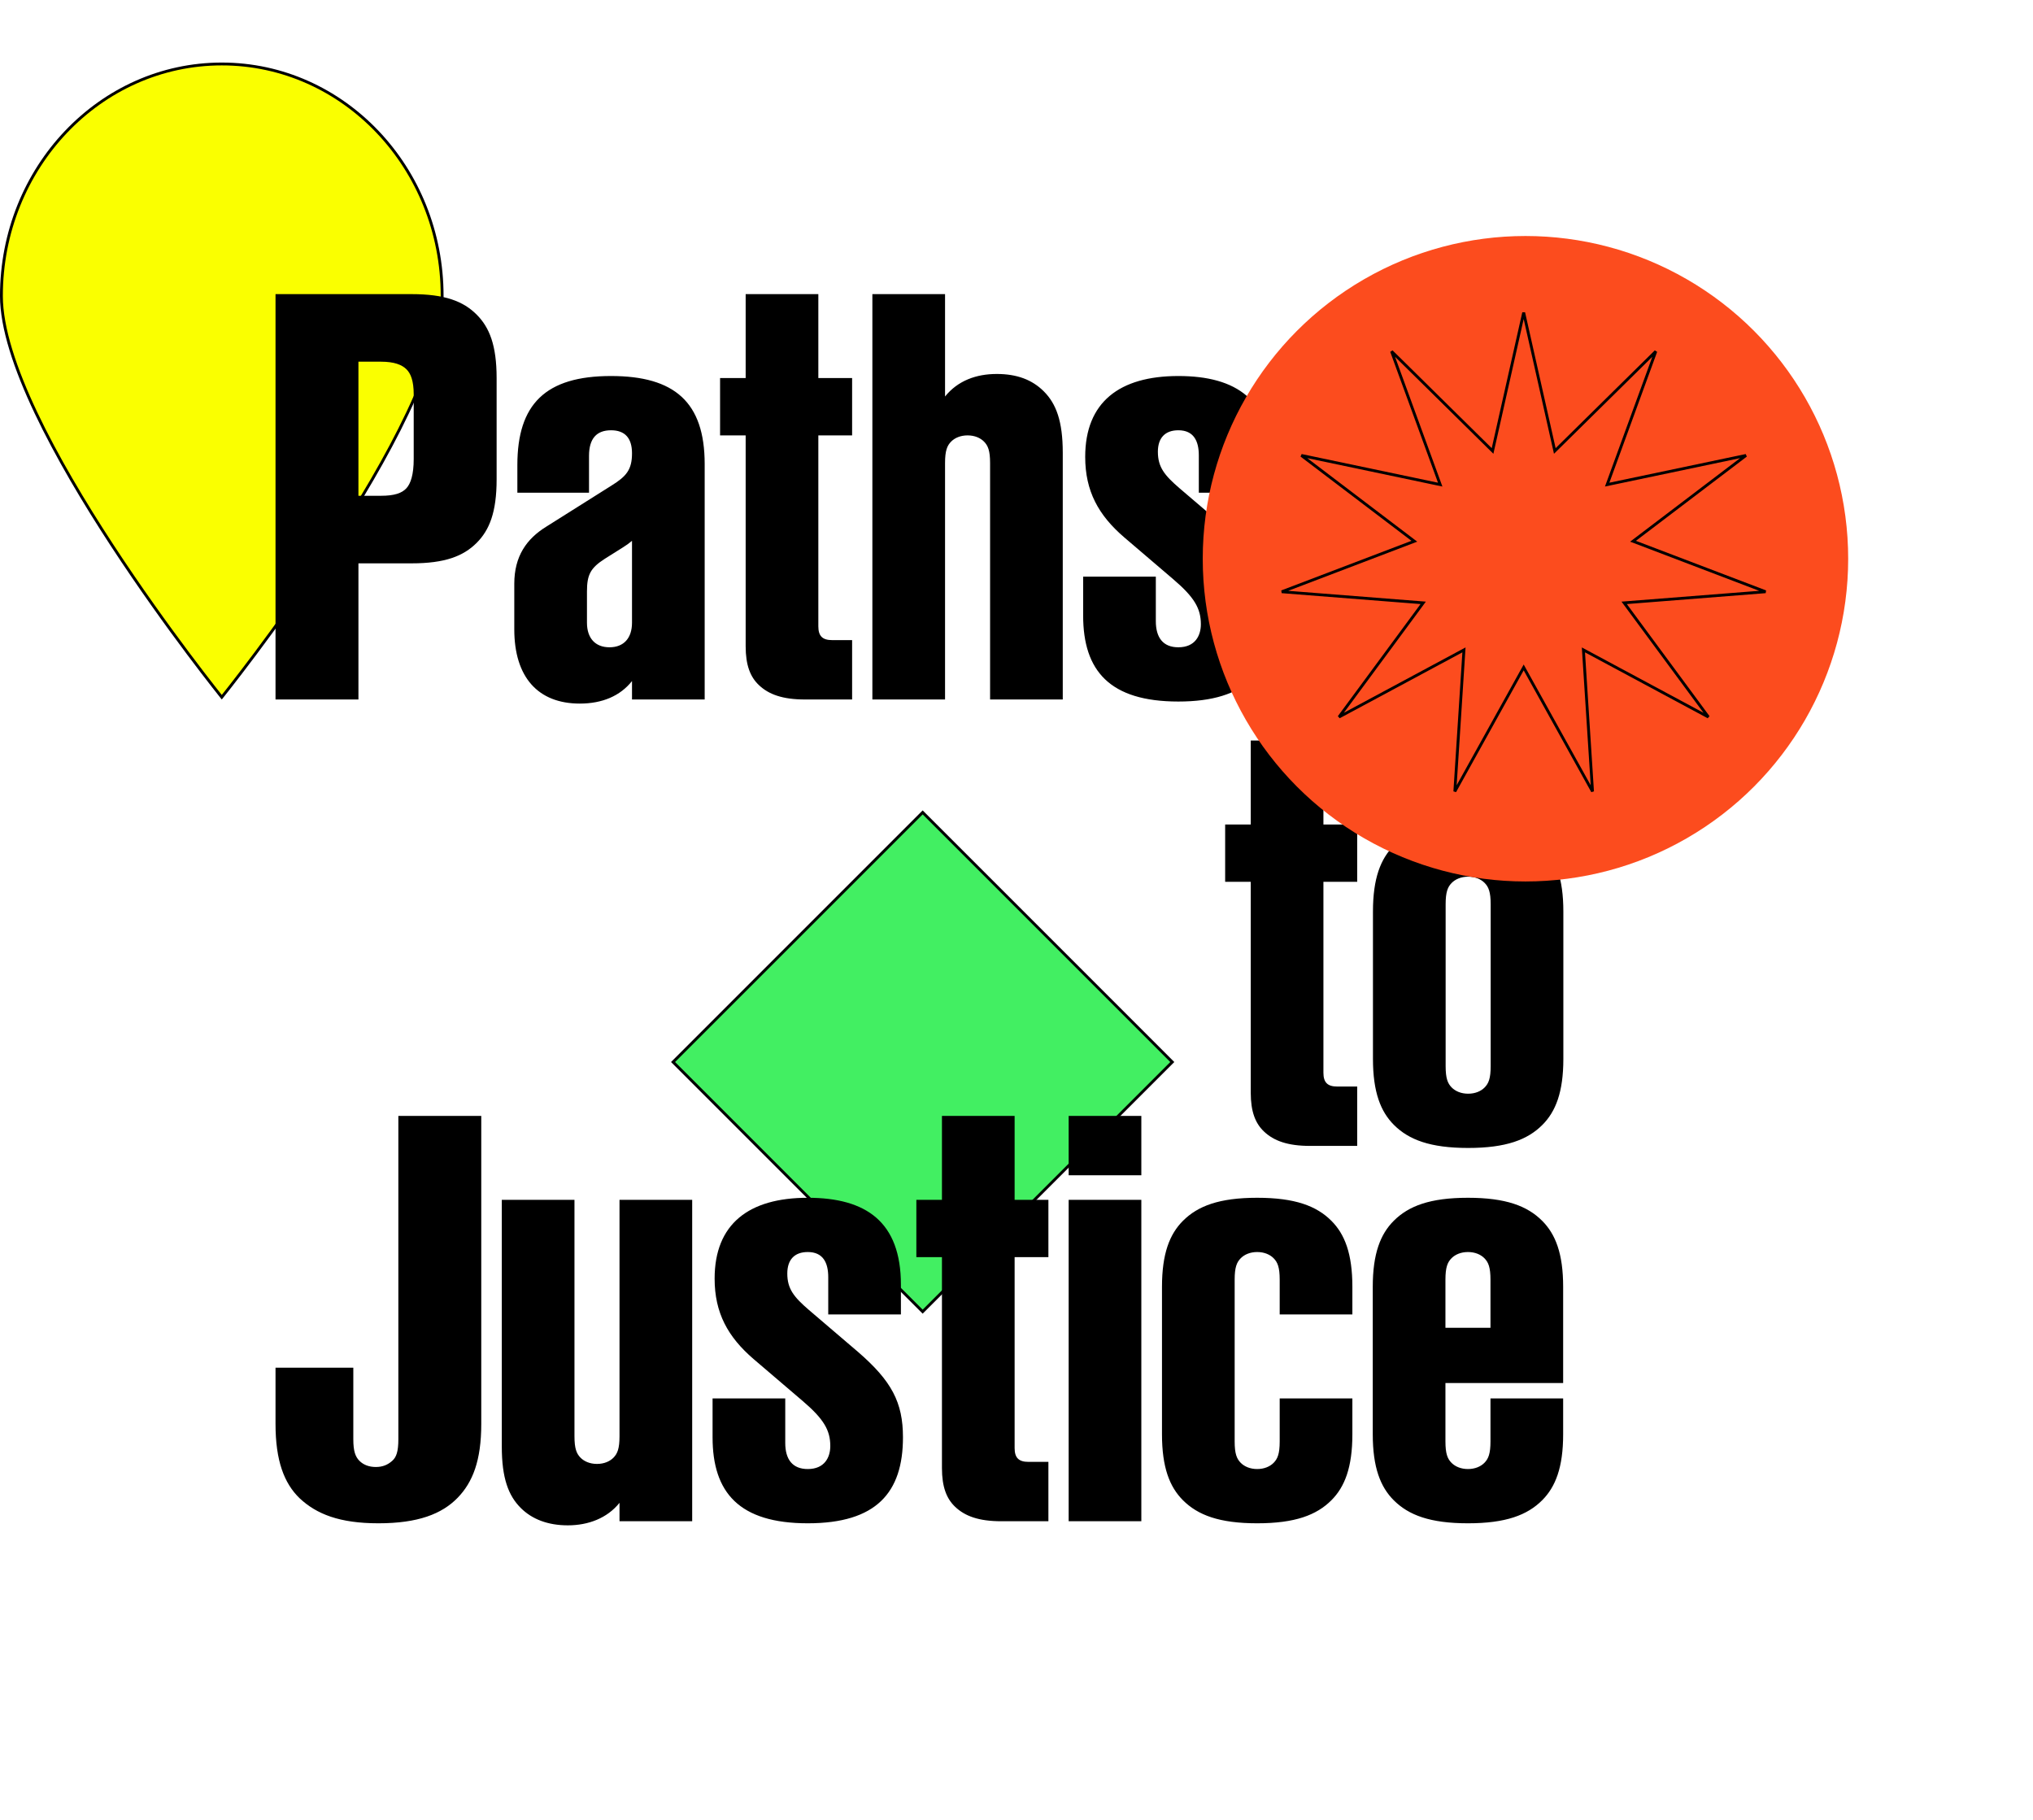
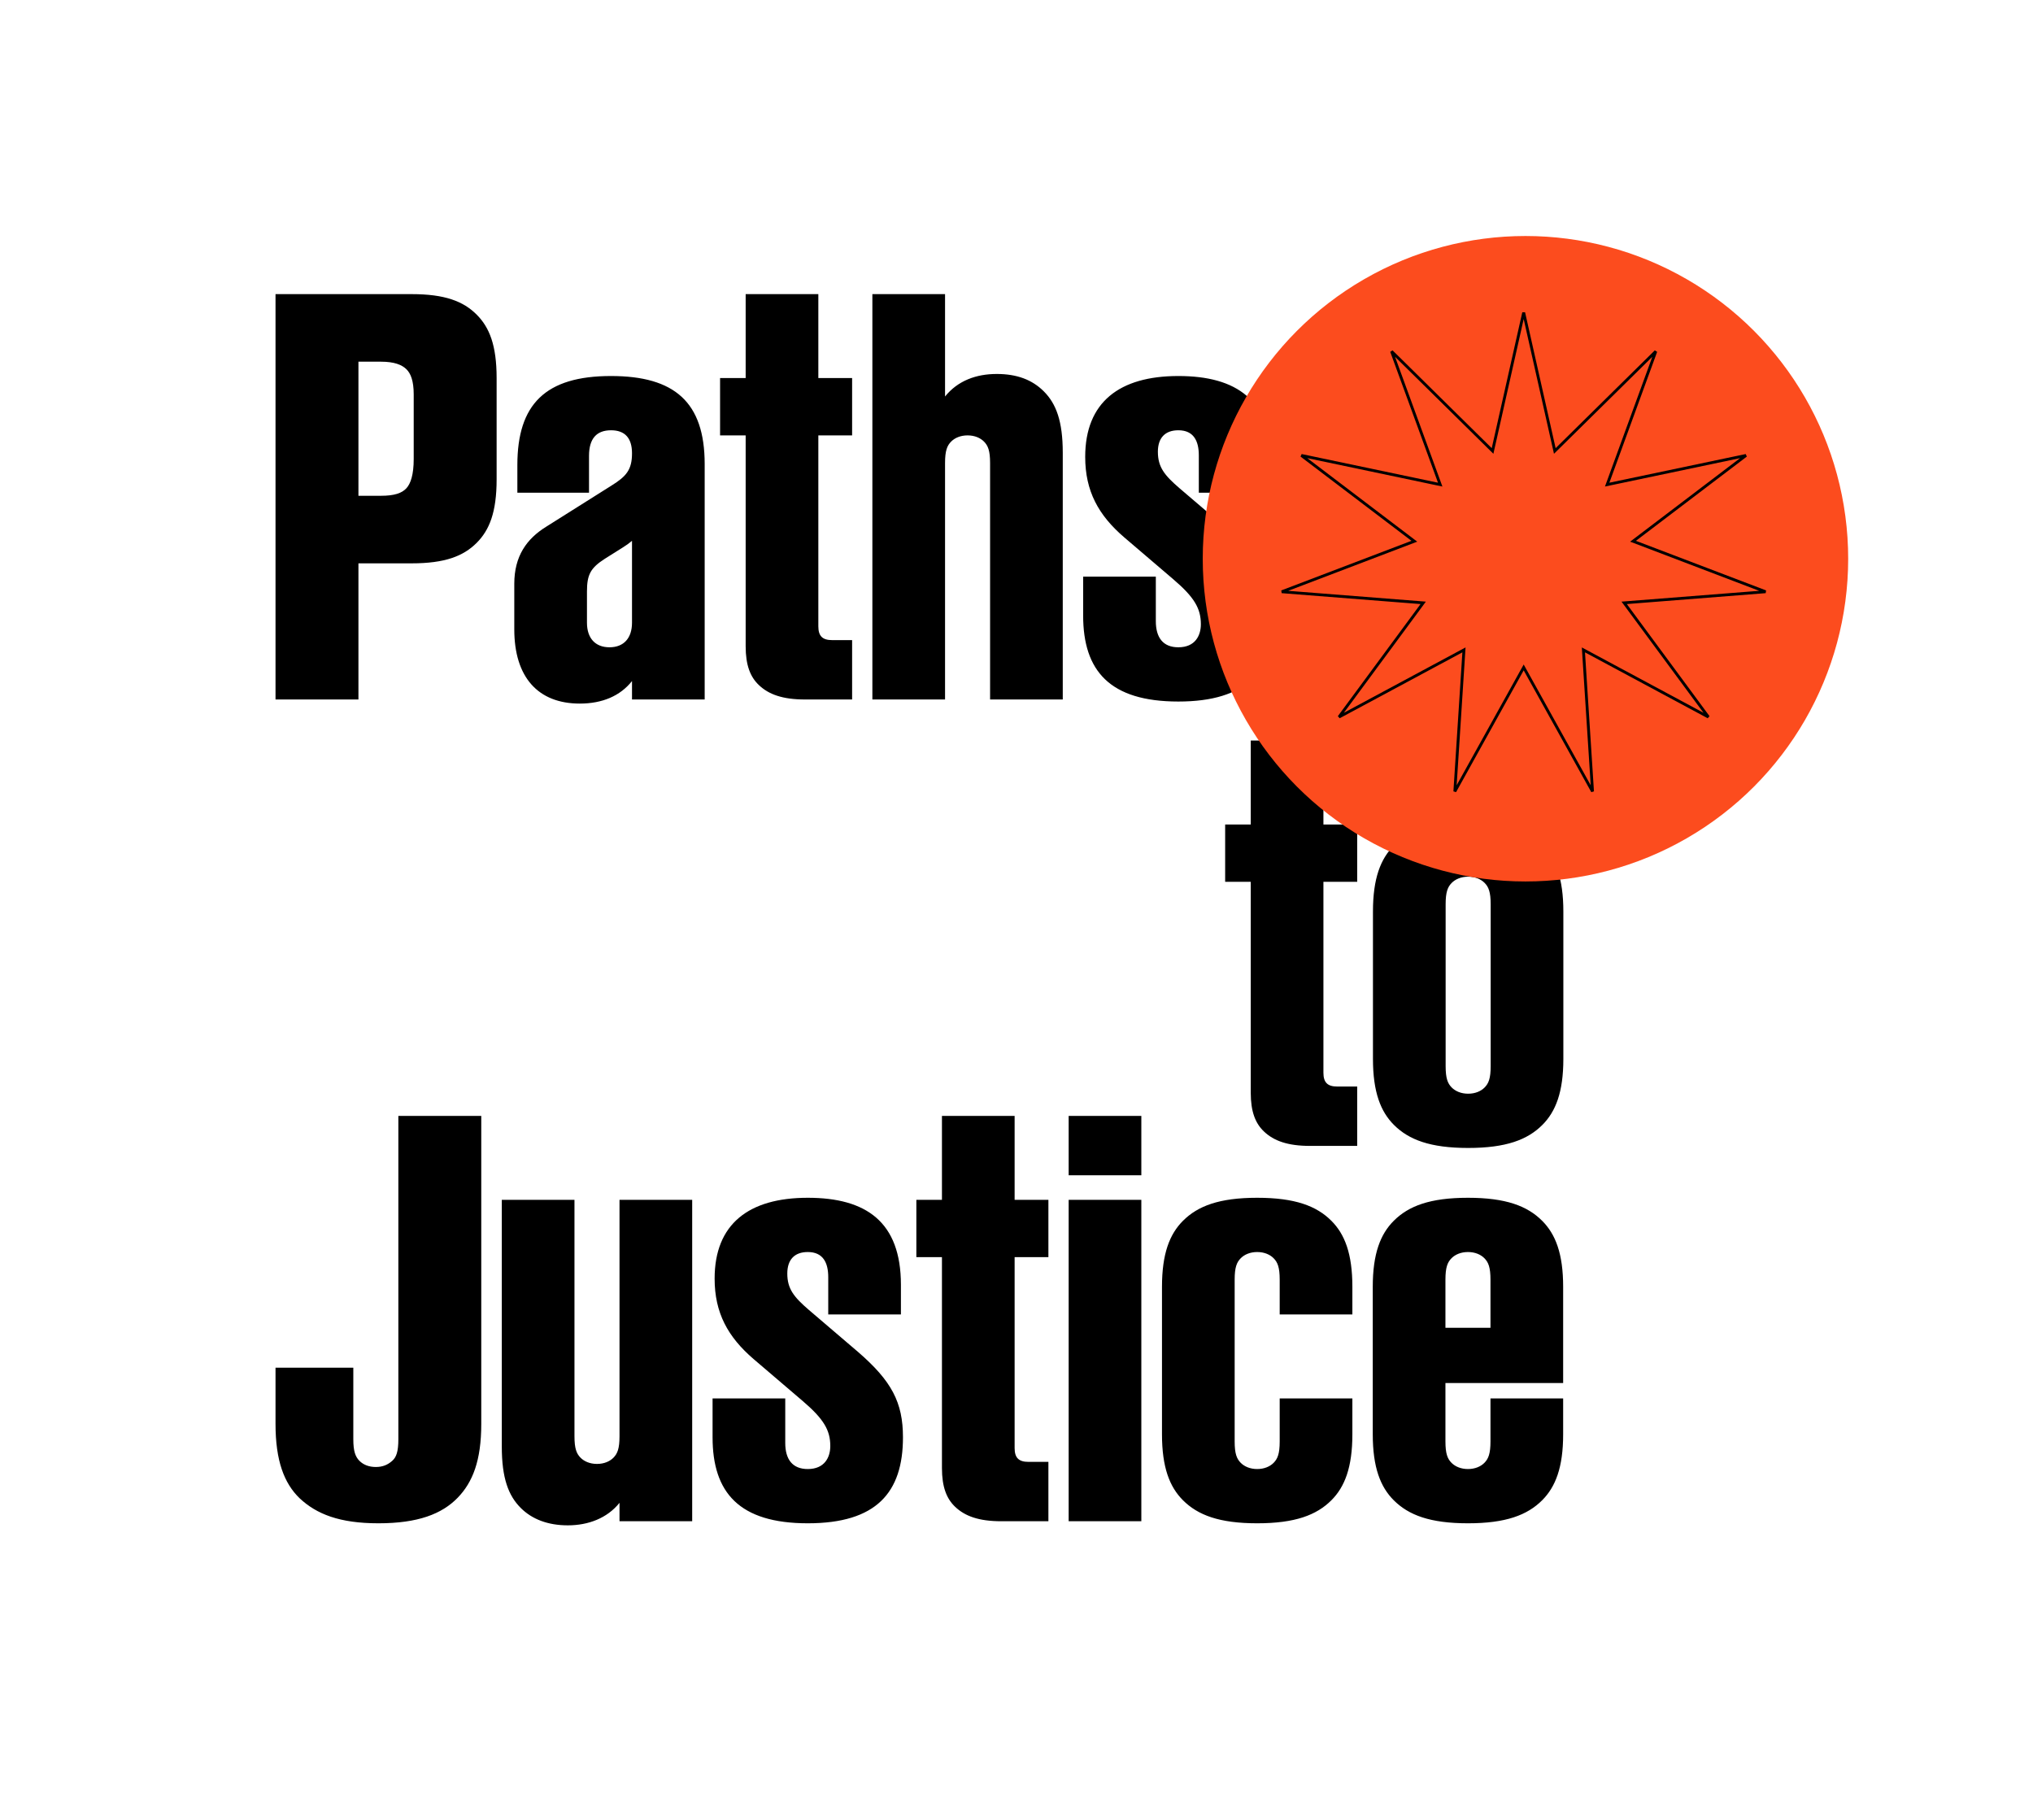
<svg xmlns="http://www.w3.org/2000/svg" width="715" height="640" viewBox="0 0 715 640" fill="none">
-   <rect x="324.5" y="285.707" width="124.158" height="124.158" transform="rotate(45 324.5 285.707)" fill="#42EF62" stroke="black" />
-   <path d="M155.5 104.076C155.5 115.292 150.667 129.744 143.361 145.161C136.062 160.563 126.325 176.865 116.582 191.763C106.839 206.659 97.096 220.141 89.787 229.899C86.133 234.778 83.089 238.726 80.958 241.453C79.892 242.817 79.055 243.875 78.485 244.593C78.292 244.835 78.13 245.038 78 245.201C77.87 245.038 77.708 244.835 77.515 244.593C76.945 243.875 76.108 242.817 75.042 241.453C72.911 238.726 69.867 234.778 66.213 229.899C58.904 220.141 49.161 206.659 39.418 191.763C29.675 176.865 19.938 160.563 12.639 145.161C5.333 129.744 0.5 115.292 0.5 104.076C0.5 58.999 35.222 22.5 78 22.5C120.778 22.5 155.5 58.999 155.5 104.076Z" fill="#FAFF00" stroke="black" />
  <path d="M96.9 246V103.44H144.78C156.48 103.44 162.96 105.96 167.64 110.64C172.14 115.14 174.66 121.44 174.66 132.96V168.6C174.66 180.12 172.14 186.42 167.64 190.92C162.96 195.6 156.48 198.12 144.78 198.12H126.06V246H96.9ZM126.06 174.36H133.98C138.66 174.36 141.36 173.46 142.98 171.66C144.42 170.04 145.5 166.98 145.5 161.4V138.72C145.5 133.86 144.42 131.34 142.98 129.9C141.36 128.28 138.66 127.2 133.98 127.2H126.06V174.36ZM203.914 247.44C189.154 247.44 180.874 238.08 180.874 221.34V205.32C180.874 195.6 185.194 189.48 192.214 185.16L215.074 170.76C220.294 167.52 222.274 165.18 222.274 159.42C222.274 154.02 219.754 151.32 214.894 151.32C209.854 151.32 207.154 154.2 207.154 160.32V173.28H181.954V163.56C181.954 142.14 191.854 132.24 214.894 132.24C237.214 132.24 247.834 141.42 247.834 163.2V246H222.274V239.52C218.134 244.74 211.834 247.44 203.914 247.44ZM214.354 227.64C219.394 227.64 222.274 224.4 222.274 219V190.2C221.194 191.1 220.474 191.64 219.034 192.54L212.734 196.5C207.694 199.74 206.434 202.08 206.434 208.02V219C206.434 224.4 209.314 227.64 214.354 227.64ZM283.127 246C275.207 246 270.347 244.2 266.927 240.96C263.867 238.08 262.247 233.94 262.247 227.28V153.12H253.247V132.96H262.247V103.44H287.807V132.96H299.687V153.12H287.807V220.26C287.807 223.68 289.247 225.12 292.667 225.12H299.687V246H283.127ZM306.811 246V103.44H332.371V139.44C336.871 133.86 343.351 131.52 350.551 131.52C357.571 131.52 362.971 133.5 367.111 137.64C371.431 141.96 373.771 148.08 373.771 159.24V246H348.211V162.84C348.211 158.52 347.491 156.72 346.051 155.28C344.791 154.02 342.811 153.12 340.291 153.12C337.771 153.12 335.791 154.02 334.531 155.28C333.091 156.72 332.371 158.52 332.371 162.84V246H306.811ZM414.421 246.72C390.301 246.72 380.941 235.92 380.941 216.48V202.8H406.501V218.46C406.501 224.22 409.021 227.64 414.421 227.64C420.361 227.64 422.341 223.5 422.341 219.54C422.341 213.96 420.001 210 412.621 203.7L395.341 188.94C386.341 181.2 381.661 172.74 381.661 160.68C381.661 141.42 393.721 132.24 414.421 132.24C434.941 132.24 447.181 140.7 447.181 162.84V173.28H421.621V160.14C421.621 155.1 419.821 151.32 414.421 151.32C409.741 151.32 407.221 154.02 407.221 158.88C407.221 164.28 409.561 167.16 414.781 171.66L432.061 186.42C443.941 196.68 447.901 204.24 447.901 216.48C447.901 235.92 438.541 246.72 414.421 246.72ZM460.764 403C452.844 403 447.984 401.2 444.564 397.96C441.504 395.08 439.884 390.94 439.884 384.28V310.12H430.884V289.96H439.884V260.44H465.444V289.96H477.324V310.12H465.444V377.26C465.444 380.68 466.884 382.12 470.304 382.12H477.324V403H460.764ZM516.346 403.72C503.026 403.72 495.466 400.84 490.246 395.62C485.566 390.94 482.866 384.1 482.866 372.4V320.56C482.866 308.86 485.566 302.02 490.246 297.34C495.466 292.12 503.026 289.24 516.346 289.24C529.666 289.24 537.226 292.12 542.446 297.34C547.126 302.02 549.826 308.86 549.826 320.56V372.4C549.826 384.1 547.126 390.94 542.446 395.62C537.226 400.84 529.666 403.72 516.346 403.72ZM516.346 384.64C518.866 384.64 520.846 383.74 522.106 382.48C523.546 381.04 524.266 379.24 524.266 374.92V318.04C524.266 313.72 523.546 311.92 522.106 310.48C520.846 309.22 518.866 308.32 516.346 308.32C513.826 308.32 511.846 309.22 510.586 310.48C509.146 311.92 508.426 313.72 508.426 318.04V374.92C508.426 379.24 509.146 381.04 510.586 382.48C511.846 383.74 513.826 384.64 516.346 384.64ZM133.08 535.72C119.4 535.72 111.3 532.48 105.36 526.9C99.96 521.68 96.9 513.76 96.9 500.8V481H124.26V506.2C124.26 510.34 124.98 512.32 126.42 513.76C127.86 515.2 129.84 515.92 132.18 515.92C134.52 515.92 136.32 515.2 137.94 513.76C139.38 512.5 140.1 510.52 140.1 506.2V392.44H169.26V500.8C169.26 513.76 166.2 521.32 160.98 526.72C155.4 532.48 146.94 535.72 133.08 535.72ZM199.7 536.44C192.68 536.44 187.1 534.28 183.14 530.32C178.82 526 176.48 519.88 176.48 508.72V421.96H202.04V505.12C202.04 509.44 202.76 511.24 204.2 512.68C205.46 513.94 207.44 514.84 209.96 514.84C212.48 514.84 214.46 513.94 215.72 512.68C217.16 511.24 217.88 509.44 217.88 505.12V421.96H243.44V535H217.88V528.52C213.56 533.92 206.9 536.44 199.7 536.44ZM284.09 535.72C259.97 535.72 250.61 524.92 250.61 505.48V491.8H276.17V507.46C276.17 513.22 278.69 516.64 284.09 516.64C290.03 516.64 292.01 512.5 292.01 508.54C292.01 502.96 289.67 499 282.29 492.7L265.01 477.94C256.01 470.2 251.33 461.74 251.33 449.68C251.33 430.42 263.39 421.24 284.09 421.24C304.61 421.24 316.85 429.7 316.85 451.84V462.28H291.29V449.14C291.29 444.1 289.49 440.32 284.09 440.32C279.41 440.32 276.89 443.02 276.89 447.88C276.89 453.28 279.23 456.16 284.45 460.66L301.73 475.42C313.61 485.68 317.57 493.24 317.57 505.48C317.57 524.92 308.21 535.72 284.09 535.72ZM352.16 535C344.24 535 339.38 533.2 335.96 529.96C332.9 527.08 331.28 522.94 331.28 516.28V442.12H322.28V421.96H331.28V392.44H356.84V421.96H368.72V442.12H356.84V509.26C356.84 512.68 358.28 514.12 361.7 514.12H368.72V535H352.16ZM375.844 413.32V392.44H401.404V413.32H375.844ZM375.844 535V421.96H401.404V535H375.844ZM442.146 535.72C428.826 535.72 421.266 532.84 416.046 527.62C411.366 522.94 408.666 516.1 408.666 504.4V452.56C408.666 440.86 411.366 434.02 416.046 429.34C421.266 424.12 428.826 421.24 442.146 421.24C455.466 421.24 463.026 424.12 468.246 429.34C472.926 434.02 475.626 440.86 475.626 452.56V462.28H450.066V450.04C450.066 445.72 449.346 443.92 447.906 442.48C446.646 441.22 444.666 440.32 442.146 440.32C439.626 440.32 437.646 441.22 436.386 442.48C434.946 443.92 434.226 445.72 434.226 450.04V506.92C434.226 511.24 434.946 513.04 436.386 514.48C437.646 515.74 439.626 516.64 442.146 516.64C444.666 516.64 446.646 515.74 447.906 514.48C449.346 513.04 450.066 511.24 450.066 506.92V491.8H475.626V504.4C475.626 516.1 472.926 522.94 468.246 527.62C463.026 532.84 455.466 535.72 442.146 535.72ZM516.276 535.72C502.956 535.72 495.396 532.84 490.176 527.62C485.496 522.94 482.796 516.1 482.796 504.4V452.56C482.796 440.86 485.496 434.02 490.176 429.34C495.396 424.12 502.956 421.24 516.276 421.24C529.596 421.24 537.156 424.12 542.376 429.34C547.056 434.02 549.756 440.86 549.756 452.56V486.4H508.356V506.92C508.356 511.24 509.076 513.04 510.516 514.48C511.776 515.74 513.756 516.64 516.276 516.64C518.796 516.64 520.776 515.74 522.036 514.48C523.476 513.04 524.196 511.24 524.196 506.92V491.8H549.756V504.4C549.756 516.1 547.056 522.94 542.376 527.62C537.156 532.84 529.596 535.72 516.276 535.72ZM508.356 466.96H524.196V450.04C524.196 445.72 523.476 443.92 522.036 442.48C520.776 441.22 518.796 440.32 516.276 440.32C513.756 440.32 511.776 441.22 510.516 442.48C509.076 443.92 508.356 445.72 508.356 450.04V466.96Z" fill="black" />
  <g filter="url(#filter0_f_3023_15006)">
    <circle cx="536.5" cy="196.5" r="113.5" fill="#FC4C1E" />
  </g>
  <path d="M535.875 109.924L546.821 158.599L582.344 123.569L565.236 170.434L614.06 160.17L574.33 190.347L620.952 208.108L571.215 212.014L600.833 252.162L556.879 228.558L560.091 278.345L535.875 234.726L511.66 278.345L514.871 228.558L470.918 252.162L500.536 212.014L450.799 208.108L497.421 190.347L457.691 160.17L506.514 170.434L489.407 123.569L524.93 158.599L535.875 109.924Z" fill="#FC4C1E" stroke="black" />
  <defs>
    <filter id="filter0_f_3023_15006" x="383.98" y="43.98" width="305.04" height="305.04" filterUnits="userSpaceOnUse" color-interpolation-filters="sRGB">
      <feFlood flood-opacity="0" result="BackgroundImageFix" />
      <feBlend mode="normal" in="SourceGraphic" in2="BackgroundImageFix" result="shape" />
      <feGaussianBlur stdDeviation="19.51" result="effect1_foregroundBlur_3023_15006" />
    </filter>
  </defs>
</svg>